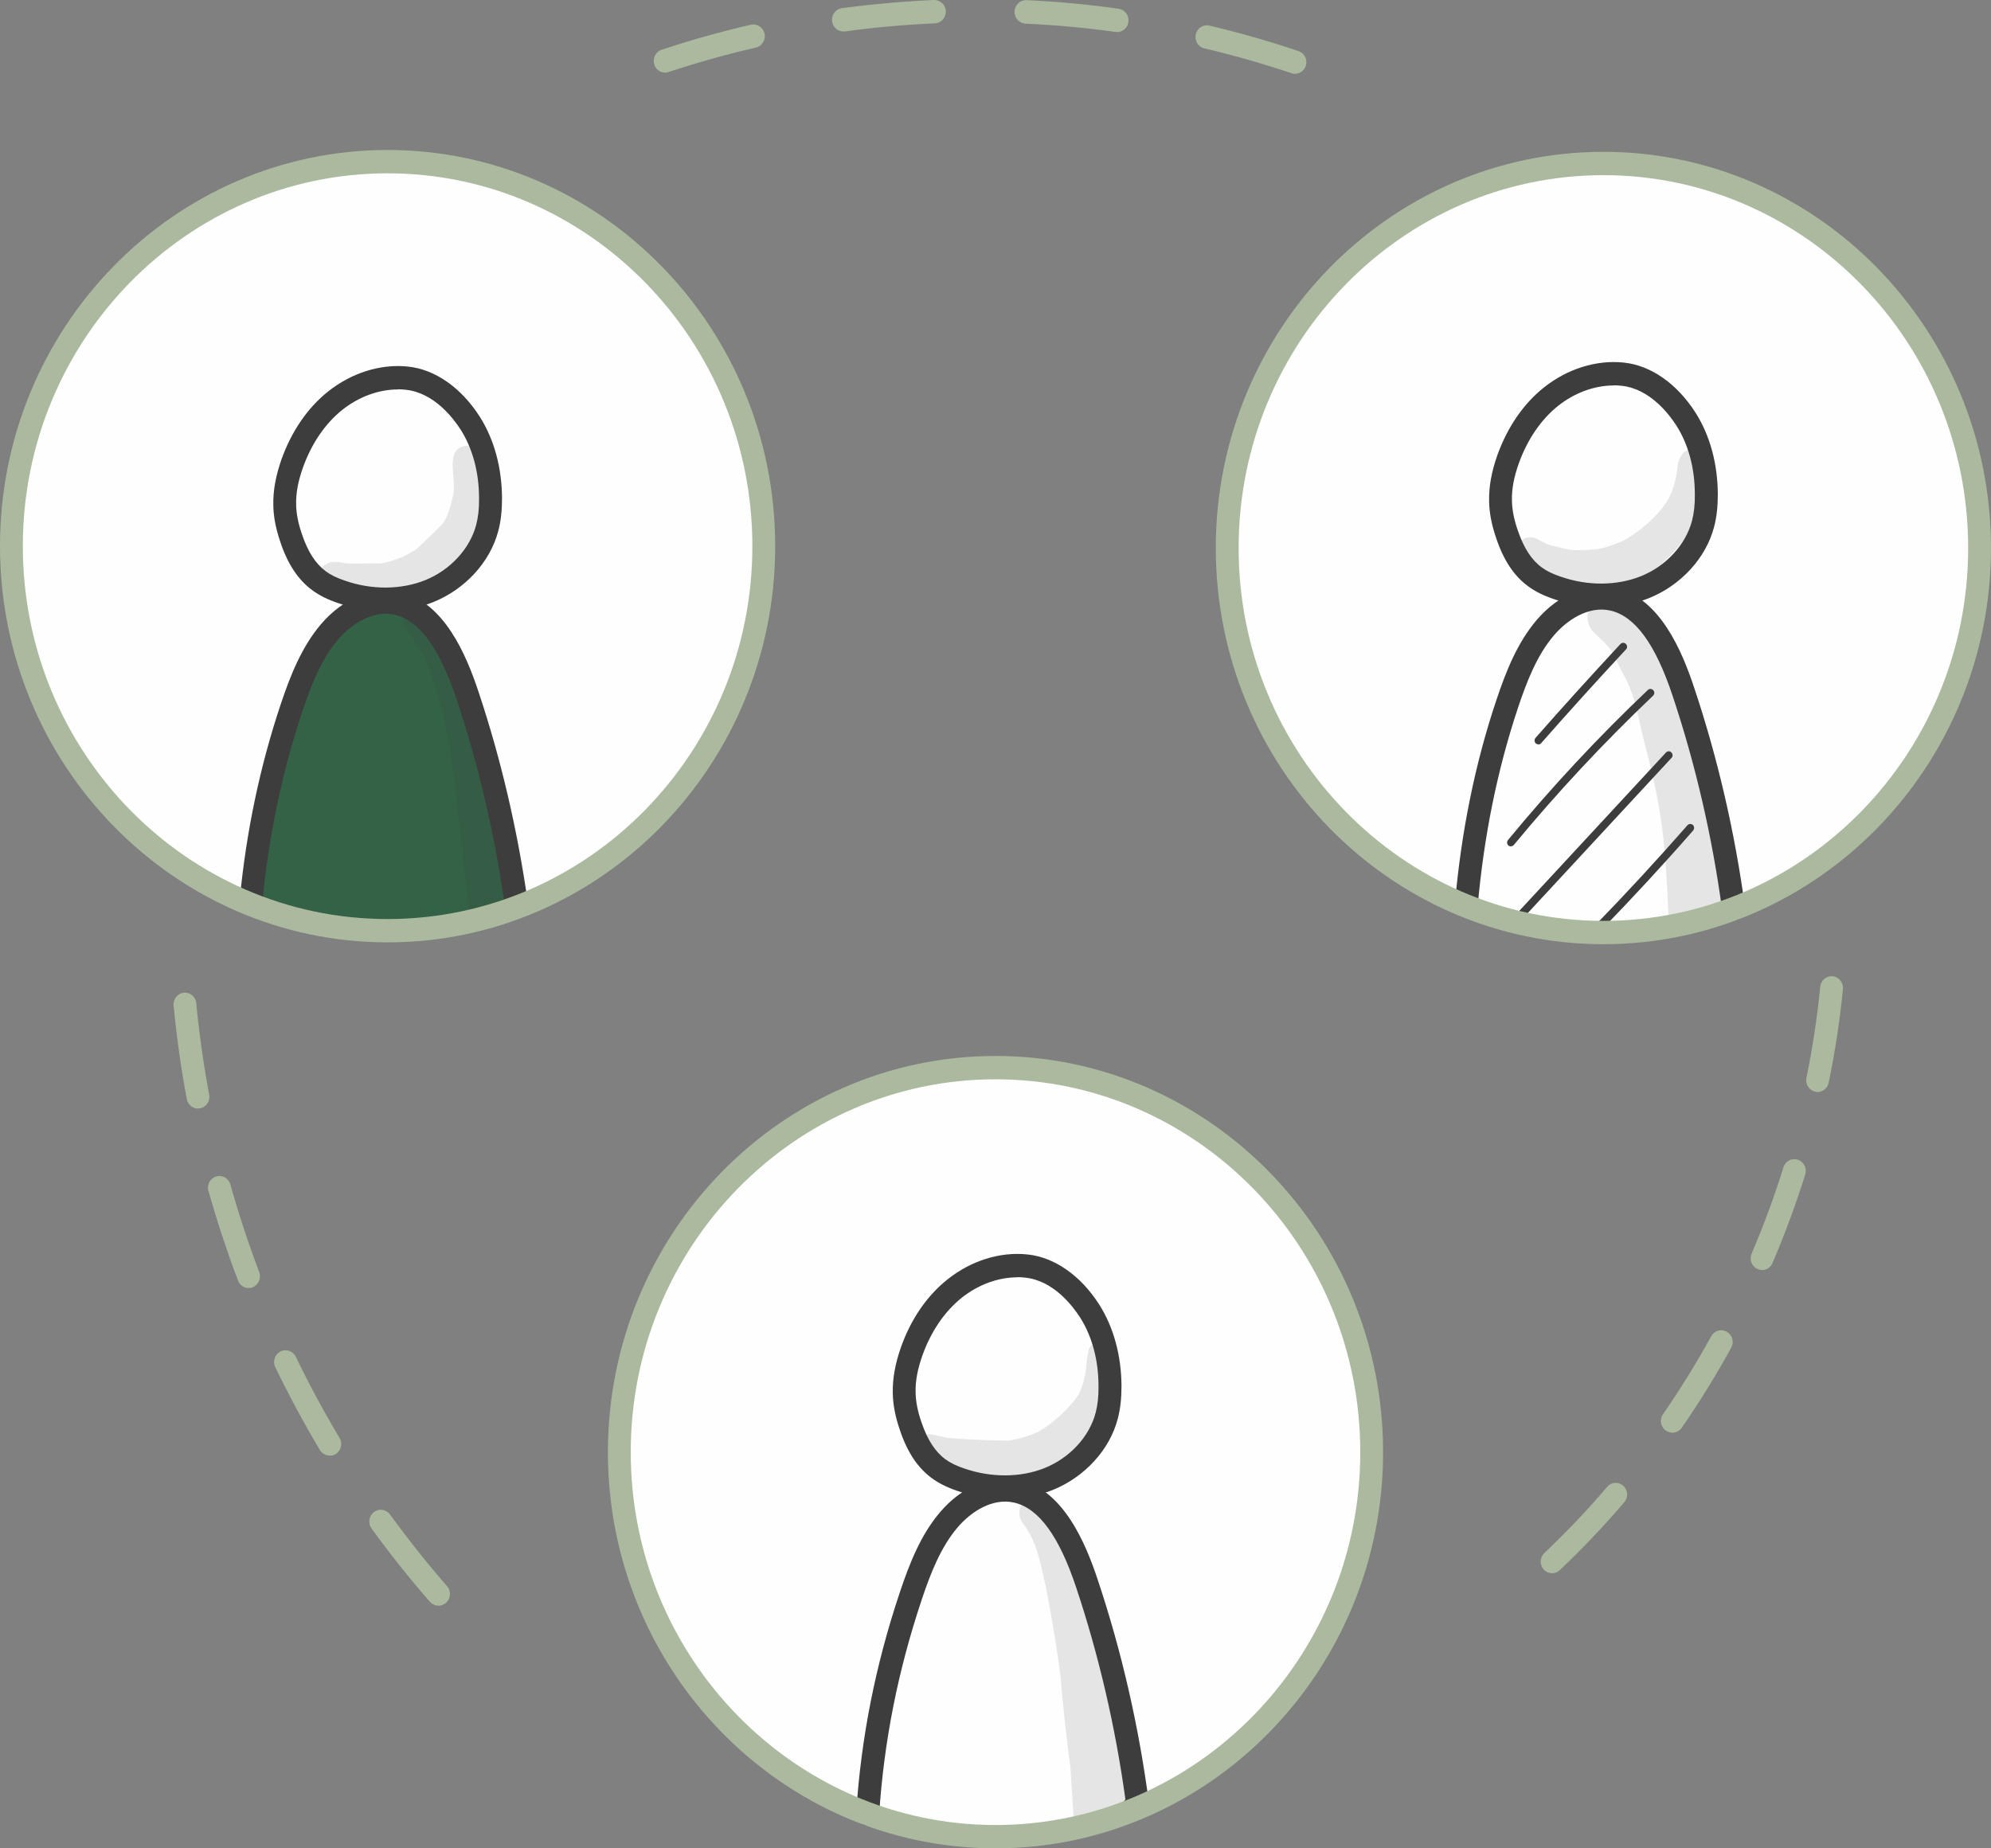
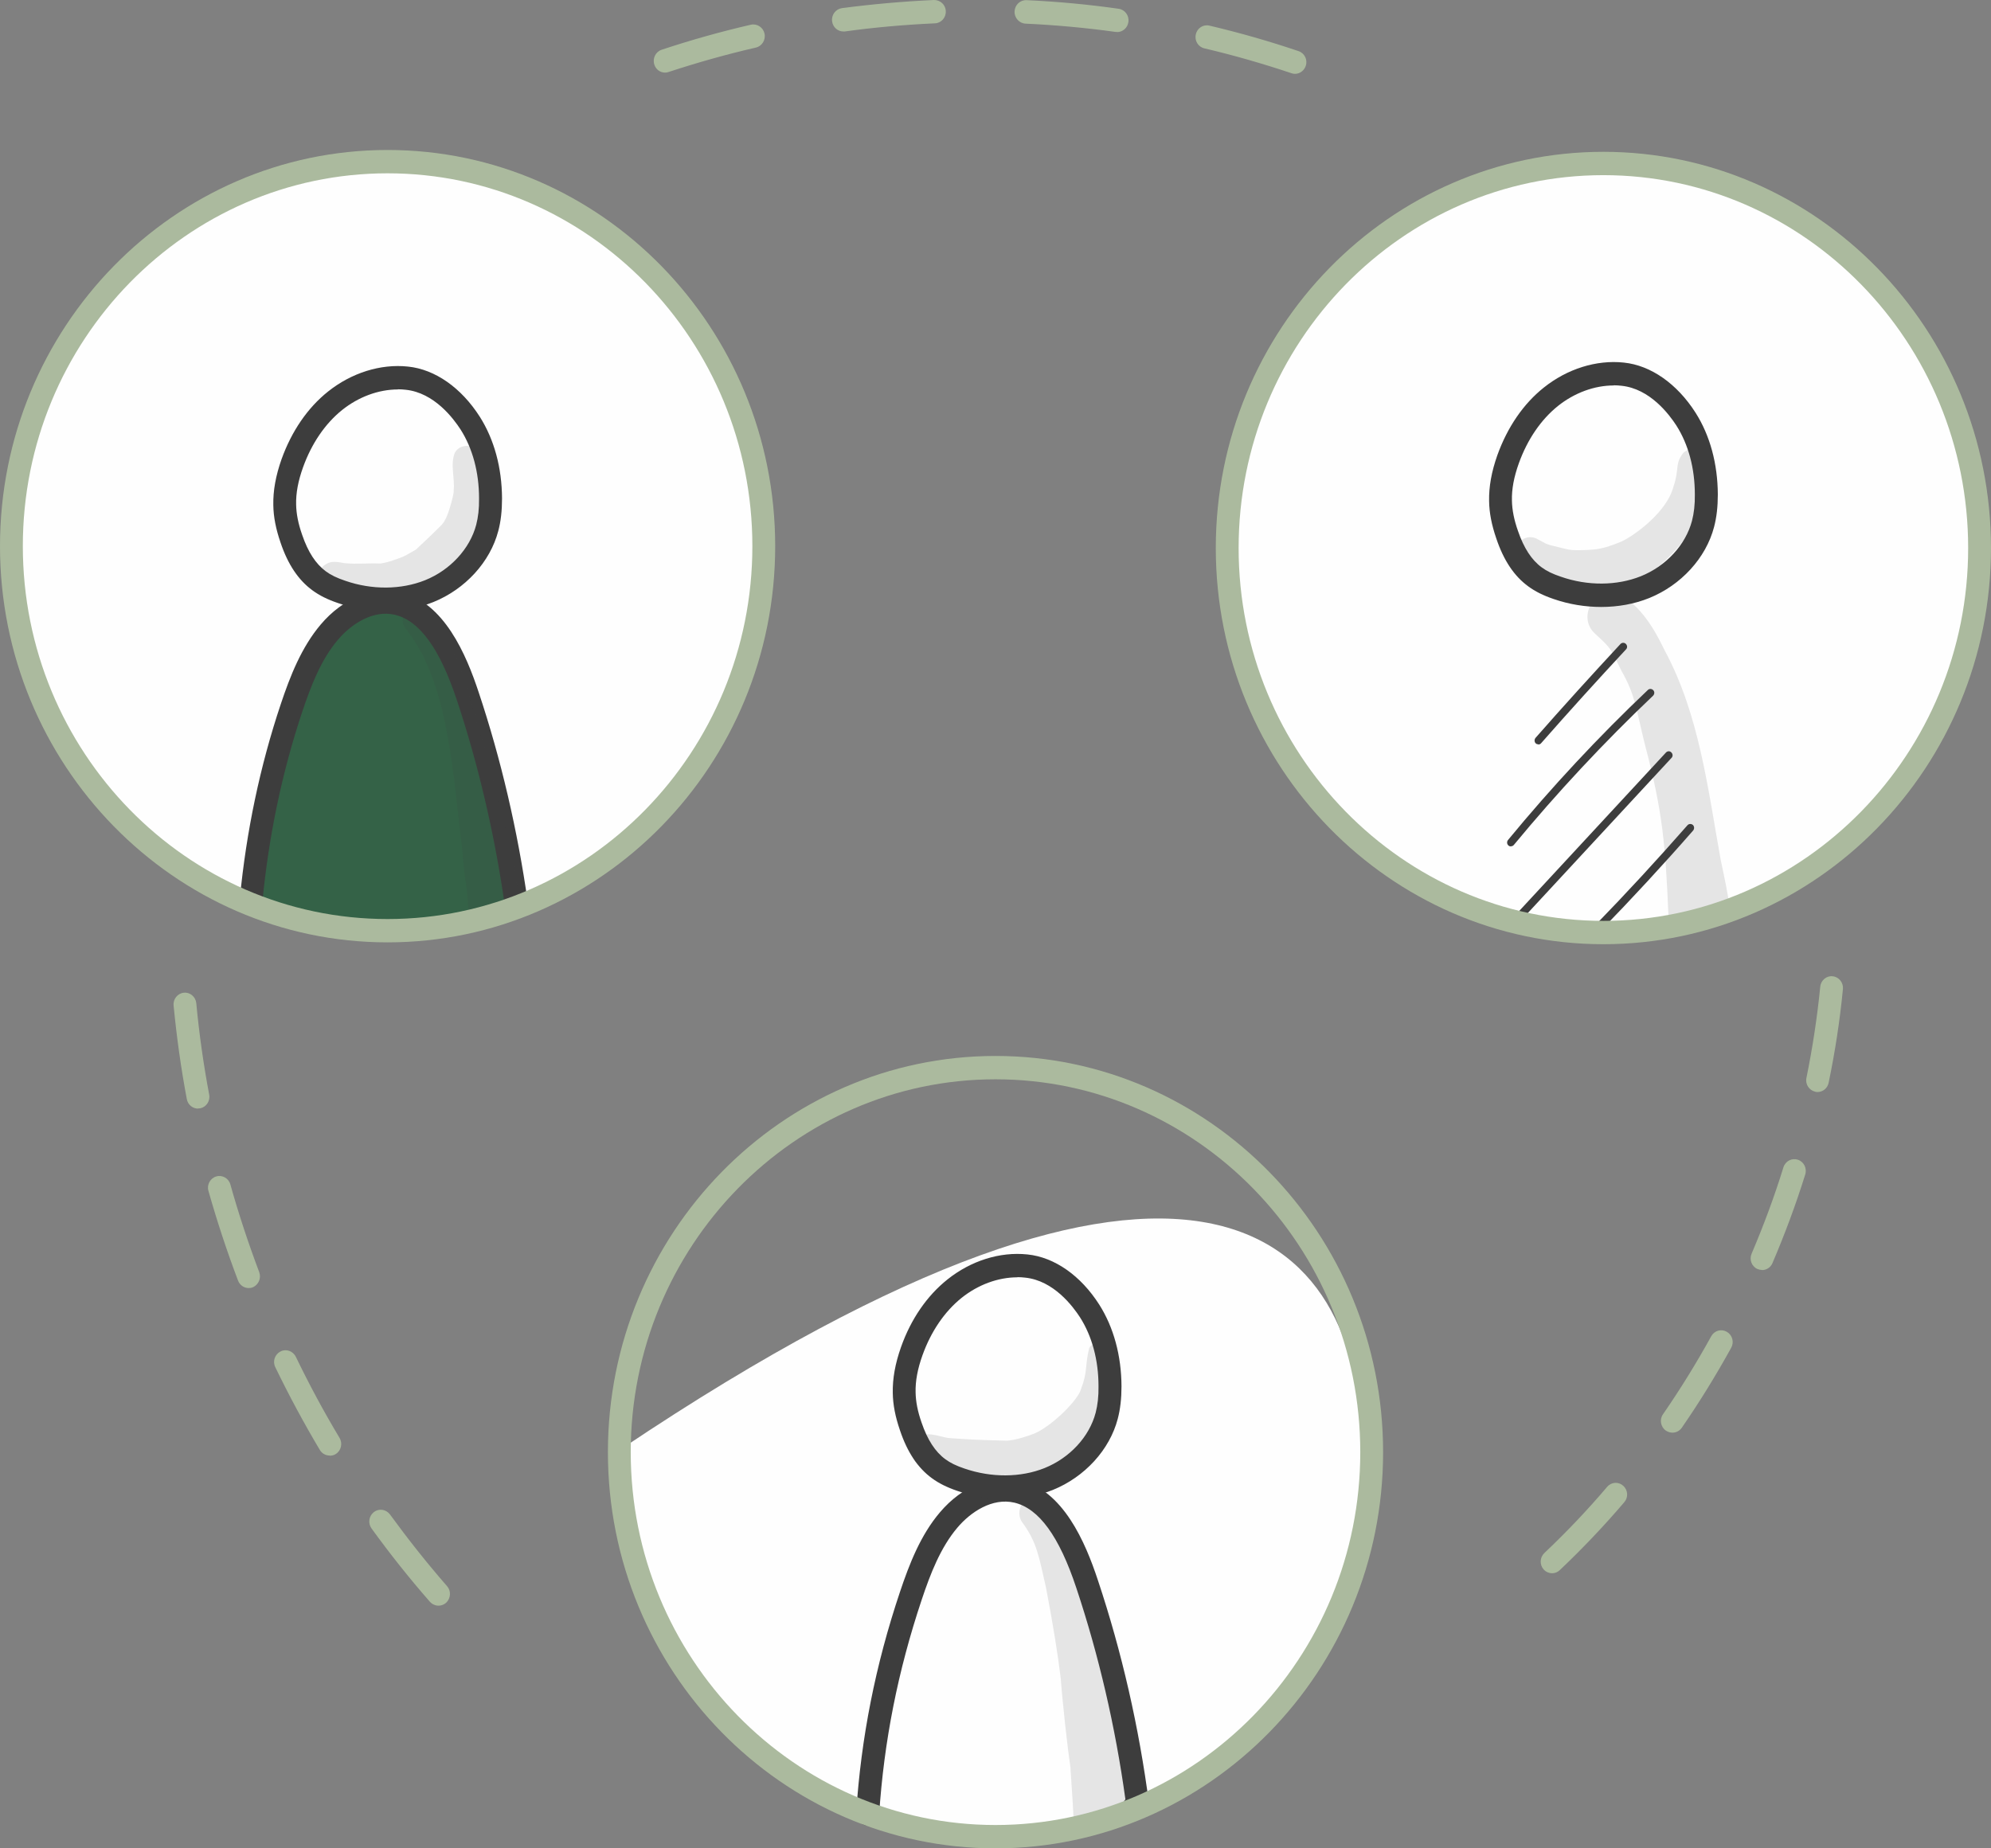
<svg xmlns="http://www.w3.org/2000/svg" width="280" height="260" viewBox="0 0 280 260" fill="none">
  <rect x="0" y="0" width="280" height="260" fill="#808080" stroke="none" />
-   <path d="M87.539 203.708C87.539 173.219 110.791 149.618 139.493 149.618C168.194 149.618 191.446 173.241 191.446 203.708C191.446 234.176 168.194 258.9 139.493 258.9C110.791 258.9 87.539 234.198 87.539 203.708Z" fill="#FEFEFE" />
+   <path d="M87.539 203.708C168.194 149.618 191.446 173.241 191.446 203.708C191.446 234.176 168.194 258.9 139.493 258.9C110.791 258.9 87.539 234.198 87.539 203.708Z" fill="#FEFEFE" />
  <g opacity="0.13">
    <path d="M156.135 189.824C155.691 188.528 153.812 188.442 153.178 189.63C152.545 192.178 152.988 192.933 152.017 195.417C151.615 196.907 148.257 200.253 145.871 201.463C145.385 201.743 142.555 202.737 141.351 202.65C137.233 202.542 136.832 202.521 133.389 202.283C132.333 202.11 131.256 201.679 130.2 201.765C127.751 201.981 127.518 205.76 129.884 206.386C133.115 207.12 135.354 208.372 136.916 208.394C140.295 208.718 143.865 208.826 146.99 207.271C150.496 205.241 153.22 201.765 154.91 198.073C155.628 195.568 156.557 192.415 156.156 189.846L156.135 189.824Z" fill="#3D3D3D" />
  </g>
  <g opacity="0.13">
    <path d="M149.229 236.076C149.187 235.774 149.145 235.45 149.103 235.147C149.419 239.682 150.18 246.225 150.539 248.621C150.75 251.601 150.919 254.603 151.088 257.583C152.587 257.064 154.066 256.503 155.565 255.963C156.41 255.639 157.276 255.337 158.121 255.013C158.522 254.862 158.902 254.689 159.303 254.538C159.303 254.408 159.261 254.236 159.24 254.106C159.05 251.752 157.825 242.079 156.304 236.206C154.404 228.907 152.545 221.522 149.821 214.461C149.483 213.727 149.06 213.015 148.575 212.367C148.004 211.719 147.624 210.791 146.758 210.51C144.71 209.495 142.492 212.086 143.696 214.051C145.829 216.901 146.104 218.953 147.096 223.293C148.089 228.432 148.828 233.118 149.166 236.054L149.229 236.076Z" fill="#3D3D3D" />
  </g>
  <path d="M122.008 256.784C122.008 256.784 121.944 256.784 121.902 256.784C121.015 256.719 120.339 255.942 120.403 255.035C121.099 244.433 123.106 234.241 126.569 223.919C127.879 220.011 129.463 215.93 132.187 212.734C135.313 209.042 139.6 207.293 143.38 208.178C149.526 209.625 152.631 216.923 154.405 222.3C157.763 232.362 160.191 242.986 161.606 253.825C161.712 254.603 161.268 255.337 160.55 255.596L159.938 255.812C159.093 256.093 158.185 255.639 157.91 254.776C157.72 254.171 157.868 253.545 158.27 253.113C156.855 242.878 154.531 232.859 151.363 223.358C148.956 216.103 146.105 212.194 142.662 211.374C139.537 210.64 136.474 212.713 134.637 214.893C132.272 217.679 130.836 221.393 129.632 224.999C126.274 235.04 124.31 244.951 123.634 255.272C123.57 256.136 122.874 256.805 122.029 256.805L122.008 256.784Z" fill="#3D3D3D" />
  <path d="M141.309 210.834C139.07 210.834 136.789 210.467 134.614 209.711C133.157 209.214 132.038 208.653 131.066 207.941C129.081 206.494 127.603 204.291 126.568 201.204C125.913 199.303 125.575 197.598 125.554 195.935C125.512 193.927 125.892 191.811 126.716 189.479C128.109 185.549 130.369 182.267 133.241 179.978C136.536 177.343 140.633 176.048 144.498 176.458C148.299 176.847 151.995 179.438 154.593 183.519C156.62 186.715 157.698 190.688 157.719 195.006C157.719 196.734 157.55 198.224 157.191 199.584C156.05 203.946 152.544 207.768 148.067 209.582C145.976 210.424 143.674 210.834 141.309 210.834ZM143.083 179.675C140.359 179.675 137.55 180.712 135.227 182.569C132.84 184.491 130.939 187.276 129.736 190.623C129.039 192.566 128.722 194.272 128.764 195.87C128.785 197.166 129.06 198.569 129.609 200.124C130.433 202.542 131.531 204.227 132.946 205.263C133.643 205.781 134.487 206.191 135.649 206.58C139.429 207.876 143.526 207.854 146.884 206.515C150.433 205.09 153.199 202.11 154.086 198.72C154.361 197.662 154.509 196.431 154.487 195.006C154.487 191.314 153.579 187.967 151.89 185.311C150.897 183.778 148.194 180.129 144.16 179.719C143.801 179.675 143.442 179.654 143.083 179.654V179.675Z" fill="#3D3D3D" />
  <path d="M140.001 260.001C109.948 260.001 85.492 234.996 85.492 204.27C85.492 173.543 109.948 148.538 140.001 148.538C170.054 148.538 194.51 173.543 194.51 204.27C194.51 234.996 170.054 260.001 140.001 260.001ZM140.001 151.821C111.722 151.821 88.702 175.357 88.702 204.27C88.702 233.183 111.722 256.719 140.001 256.719C168.28 256.719 191.3 233.183 191.3 204.27C191.3 175.357 168.28 151.821 140.001 151.821Z" fill="#ABBA9E" />
  <path d="M173.746 76.526C173.746 46.037 196.787 22.976 225.467 22.976C254.147 22.976 277.653 46.037 277.653 76.526C277.653 107.015 254.401 131.718 225.7 131.718C196.998 131.718 173.746 107.015 173.746 76.526Z" fill="#FEFEFE" />
-   <path d="M243.777 129.472C242.996 129.472 242.299 128.867 242.193 128.047C240.8 117.704 238.455 107.555 235.224 97.882C232.817 90.626 229.965 86.718 226.523 85.897C223.397 85.163 220.335 87.236 218.498 89.417C216.132 92.203 214.696 95.917 213.492 99.523C210.599 108.181 208.677 117.596 207.811 127.485C207.727 128.392 206.924 129.062 206.058 128.975C205.171 128.889 204.517 128.09 204.601 127.183C205.488 117.034 207.452 107.361 210.451 98.443C211.761 94.535 213.344 90.475 216.069 87.258C219.195 83.566 223.482 81.816 227.262 82.702C233.408 84.148 236.512 91.447 238.286 96.823C241.581 106.691 243.968 117.034 245.404 127.593C245.53 128.5 244.918 129.321 244.031 129.45C243.946 129.45 243.883 129.45 243.799 129.45L243.777 129.472Z" fill="#3D3D3D" />
  <path d="M216.344 104.705C216.217 104.705 216.091 104.662 215.985 104.575C215.774 104.381 215.753 104.035 215.943 103.798C219.85 99.35 223.884 94.902 227.896 90.583C228.108 90.367 228.445 90.367 228.657 90.583C228.868 90.799 228.889 91.144 228.657 91.36C224.644 95.679 220.631 100.106 216.724 104.554C216.619 104.683 216.471 104.726 216.323 104.726L216.344 104.705Z" fill="#3D3D3D" />
  <path d="M212.479 119.064C212.352 119.064 212.225 119.021 212.141 118.935C211.909 118.74 211.887 118.395 212.078 118.157C218.181 110.751 224.791 103.647 231.74 97.061C231.951 96.845 232.289 96.867 232.5 97.083C232.711 97.299 232.69 97.644 232.479 97.86C225.573 104.424 218.984 111.485 212.901 118.848C212.796 118.978 212.648 119.043 212.5 119.043L212.479 119.064Z" fill="#3D3D3D" />
  <path d="M213.217 129.925C213.09 129.925 212.942 129.882 212.858 129.774C212.647 129.558 212.626 129.213 212.858 128.997L234.294 105.849C234.505 105.633 234.843 105.612 235.054 105.849C235.265 106.065 235.287 106.411 235.054 106.627L213.618 129.774C213.513 129.882 213.365 129.947 213.238 129.947L213.217 129.925Z" fill="#3D3D3D" />
  <path d="M224.621 131.178C224.494 131.178 224.346 131.135 224.24 131.027C224.029 130.811 224.029 130.465 224.24 130.249C228.697 125.672 233.089 120.9 237.313 116.084C237.503 115.868 237.841 115.847 238.074 116.041C238.285 116.236 238.306 116.581 238.116 116.819C233.892 121.655 229.478 126.427 225.001 131.027C224.895 131.135 224.768 131.178 224.621 131.178Z" fill="#3D3D3D" />
  <g opacity="0.13">
    <path d="M239.932 63.786C239.066 62.88 237.524 62.88 236.659 63.786C235.497 65.384 236.215 65.924 235.349 68.429C234.42 72.078 229.795 75.36 228.021 76.181C225.36 77.282 224.494 77.282 223.121 77.368C220.46 77.455 220.925 77.368 217.989 76.677C217.25 76.418 217.63 76.591 216.257 75.857C215.793 75.576 215.201 75.49 214.673 75.641C212.963 76.051 212.625 78.642 214.188 79.506C223.079 85.638 231.717 83.868 238.158 74.065C239.404 71.819 240.27 69.314 240.502 66.723C240.671 65.708 240.798 64.52 239.974 63.765L239.932 63.786Z" fill="#3D3D3D" />
  </g>
  <g opacity="0.13">
    <path d="M231.36 104.856C233.852 114.292 234.211 118.891 234.634 128.673C234.697 129.083 234.739 129.472 234.803 129.882C234.803 130.033 234.824 130.206 234.845 130.357C235.669 130.249 236.492 130.141 237.316 130.033C238.773 129.688 240.23 129.299 241.666 128.911C242.216 128.63 242.765 128.349 243.314 128.068C242.997 125.715 242.511 123.383 242.004 121.051C240.188 111.01 238.984 100.516 234.085 91.447C232.627 88.402 230.748 85.271 227.77 83.609C224.602 82.076 221.688 86.545 224.201 89.028C226.841 91.469 226.355 91.058 228.045 94.383C230.03 97.882 230.072 99.739 231.36 104.856Z" fill="#3D3D3D" />
  </g>
  <path d="M225.172 85.379C222.934 85.379 220.653 85.012 218.477 84.256C217.02 83.76 215.901 83.198 214.929 82.486C212.944 81.039 211.466 78.837 210.431 75.749C209.776 73.849 209.438 72.143 209.417 70.48C209.375 68.472 209.755 66.356 210.579 64.024C211.994 60.094 214.232 56.812 217.105 54.523C220.399 51.889 224.496 50.593 228.361 51.003C232.163 51.392 235.859 53.983 238.456 58.064C240.484 61.26 241.561 65.233 241.582 69.552C241.582 71.279 241.413 72.769 241.054 74.129C239.914 78.491 236.408 82.313 231.93 84.127C229.84 84.969 227.538 85.379 225.172 85.379ZM226.946 54.221C224.222 54.221 221.413 55.257 219.09 57.114C216.703 59.036 214.803 61.821 213.599 65.168C212.902 67.112 212.585 68.817 212.627 70.415C212.648 71.711 212.923 73.115 213.472 74.669C214.296 77.088 215.394 78.772 216.809 79.808C217.506 80.326 218.351 80.737 219.512 81.125C223.293 82.443 227.39 82.399 230.748 81.061C234.296 79.635 237.062 76.634 237.949 73.266C238.224 72.208 238.372 70.977 238.351 69.552C238.351 65.859 237.443 62.512 235.753 59.856C234.76 58.323 232.057 54.674 228.023 54.264C227.664 54.221 227.305 54.199 226.946 54.199V54.221Z" fill="#3D3D3D" />
  <path d="M225.489 132.819C195.437 132.819 170.98 107.814 170.98 77.088C170.98 46.361 195.437 21.356 225.489 21.356C255.542 21.356 279.998 46.361 279.998 77.088C279.998 107.814 255.542 132.819 225.489 132.819ZM225.489 24.638C197.211 24.638 174.191 48.175 174.191 77.088C174.191 106 197.211 129.537 225.489 129.537C253.768 129.537 276.788 106 276.788 77.088C276.788 48.175 253.768 24.638 225.489 24.638Z" fill="#ABBA9E" />
  <path d="M54.867 131.718C84.33 131.718 108.214 107.008 108.214 76.526C108.214 46.045 84.33 21.335 54.867 21.335C25.404 21.335 1.52 46.045 1.52 76.526C1.52 107.008 25.404 131.718 54.867 131.718Z" fill="#FEFEFE" />
  <path d="M55.987 130.703C59.831 130.703 63.611 130.206 67.307 129.148C68.806 128.716 70.285 128.22 71.7 127.593C70.095 116.991 67.666 106.583 64.498 96.435C62.998 91.663 60.654 86.265 55.881 85.142C52.692 84.408 49.313 85.962 47.032 88.381C44.773 90.799 43.421 93.952 42.238 97.083C38.69 106.54 36.346 116.473 35.227 126.535C41.774 129.126 49.039 130.681 55.987 130.681V130.703Z" fill="#346247" />
  <path d="M72.396 128.954C71.783 128.954 71.213 128.608 70.939 128.004C70.749 127.572 70.749 127.118 70.896 126.708C69.46 116.926 67.222 107.426 64.244 98.465C61.836 91.209 58.985 87.301 55.543 86.481C52.438 85.746 49.355 87.819 47.517 90C45.152 92.786 43.716 96.5 42.512 100.106C39.682 108.57 37.802 117.531 36.915 126.751C36.831 127.658 36.028 128.306 35.162 128.22C34.275 128.133 33.642 127.334 33.726 126.427C34.634 116.948 36.577 107.728 39.492 99.026C40.801 95.118 42.385 91.058 45.11 87.841C48.235 84.148 52.523 82.4 56.303 83.285C62.449 84.731 65.553 92.03 67.327 97.406C70.453 106.778 72.776 116.732 74.233 126.967C74.339 127.68 73.98 128.371 73.325 128.695L73.093 128.803C72.882 128.911 72.649 128.954 72.417 128.954H72.396Z" fill="#3D3D3D" />
  <g opacity="0.13">
    <path d="M67.412 63.916C66.905 62.426 64.709 62.318 63.969 63.678C63.294 65.341 63.991 67.241 63.8 69.012C63.906 69.336 63.04 72.531 62.554 73.179C62.386 73.481 62.702 73.028 62.808 72.898C62.66 73.071 62.449 73.395 62.301 73.59C62.238 73.676 62.153 73.762 62.09 73.849C60.928 75.036 59.703 76.159 58.5 77.303C56.345 78.556 56.831 78.254 54.994 78.923C54.508 79.074 54.043 79.182 53.537 79.268C53.494 79.268 53.473 79.268 53.41 79.268C51.784 79.204 50.157 79.376 48.531 79.225C48.468 79.225 48.405 79.225 48.362 79.204C47.518 79.052 46.63 78.858 45.849 79.355C44.054 80.348 44.413 83.35 46.419 83.846C48.616 84.408 50.876 85.12 53.156 84.904C55.986 84.645 58.605 83.285 61.013 81.838C67.644 78.362 69.334 69.465 67.391 63.916H67.412Z" fill="#3D3D3D" />
  </g>
  <g opacity="0.13">
    <path d="M64.962 118.999C65.384 124.657 65.616 123.663 65.827 127.377C65.891 128.068 65.933 128.781 65.954 129.472C66.398 129.364 66.862 129.278 67.306 129.148C69.037 128.651 70.748 128.068 72.395 127.313C72.649 127.205 72.902 127.075 73.156 126.924C72.712 124.311 72.205 121.483 71.635 118.956C70.474 113.558 69.101 108.246 67.475 102.977C66.123 98.4 64.898 93.736 62.744 89.46C62.174 88.273 61.435 87.171 60.611 86.157C60.167 85.53 59.513 84.99 58.71 85.012C56.915 84.947 55.922 87.387 57.232 88.661C63.293 96.413 63.737 109.866 64.962 119.021V118.999Z" fill="#3D3D3D" />
  </g>
  <path d="M54.192 85.941C51.953 85.941 49.672 85.574 47.497 84.818C46.04 84.321 44.92 83.76 43.949 83.047C41.964 81.6 40.485 79.398 39.45 76.31C38.796 74.41 38.458 72.704 38.437 71.042C38.395 69.033 38.775 66.917 39.598 64.585C41.013 60.655 43.252 57.373 46.124 55.084C49.419 52.45 53.516 51.154 57.381 51.565C61.182 51.953 64.878 54.545 67.476 58.626C69.503 61.821 70.58 65.794 70.602 70.113C70.602 71.841 70.433 73.352 70.073 74.691C68.933 79.052 65.427 82.874 60.95 84.688C58.859 85.53 56.557 85.941 54.192 85.941ZM55.966 54.782C53.241 54.782 50.432 55.819 48.109 57.676C45.723 59.597 43.822 62.383 42.618 65.73C41.921 67.673 41.605 69.379 41.647 70.977C41.668 72.272 41.943 73.676 42.492 75.231C43.315 77.649 44.413 79.333 45.828 80.37C46.526 80.888 47.37 81.298 48.532 81.687C52.312 83.004 56.409 82.961 59.767 81.622C63.315 80.197 66.082 77.195 66.969 73.827C67.243 72.769 67.391 71.56 67.37 70.113C67.37 66.421 66.462 63.074 64.773 60.418C63.78 58.885 61.077 55.236 57.043 54.825C56.684 54.782 56.325 54.761 55.966 54.761V54.782Z" fill="#3D3D3D" />
  <path d="M54.509 132.56C24.456 132.56 0 107.555 0 76.828C0 46.102 24.456 21.097 54.509 21.097C84.562 21.097 109.018 46.102 109.018 76.828C109.018 107.555 84.562 132.56 54.509 132.56ZM54.509 24.379C26.23 24.379 3.21 47.916 3.21 76.828C3.21 105.741 26.23 129.278 54.509 129.278C82.788 129.278 105.808 105.741 105.808 76.828C105.808 47.916 82.788 24.379 54.509 24.379Z" fill="#ABBA9E" />
  <path d="M61.668 225.863C61.225 225.863 60.781 225.668 60.464 225.323C57.592 222.041 54.825 218.564 52.249 215.001C51.721 214.267 51.869 213.252 52.587 212.691C53.305 212.151 54.297 212.302 54.846 213.036C57.381 216.513 60.063 219.903 62.872 223.12C63.463 223.79 63.4 224.826 62.745 225.452C62.428 225.733 62.048 225.863 61.668 225.863ZM46.357 204.745C45.807 204.745 45.279 204.464 44.984 203.967C42.745 200.21 40.633 196.28 38.711 192.307C38.31 191.487 38.648 190.515 39.451 190.105C40.232 189.694 41.203 190.04 41.605 190.86C43.484 194.747 45.533 198.569 47.75 202.261C48.215 203.039 47.983 204.054 47.222 204.529C46.969 204.701 46.673 204.766 46.378 204.766L46.357 204.745ZM34.973 181.187C34.34 181.187 33.727 180.798 33.474 180.129C31.911 176.005 30.517 171.772 29.313 167.519C29.06 166.655 29.567 165.726 30.412 165.489C31.256 165.23 32.164 165.748 32.397 166.612C33.558 170.757 34.931 174.903 36.452 178.941C36.768 179.783 36.367 180.733 35.544 181.079C35.353 181.165 35.163 181.187 34.952 181.187H34.973ZM27.856 155.945C27.096 155.945 26.42 155.405 26.272 154.606C25.448 150.244 24.836 145.818 24.414 141.434C24.329 140.527 24.984 139.728 25.85 139.642C26.716 139.534 27.518 140.225 27.603 141.11C28.004 145.386 28.616 149.726 29.419 153.98C29.588 154.865 29.018 155.729 28.152 155.902C28.046 155.902 27.941 155.923 27.856 155.923V155.945Z" fill="#ABBA9E" />
  <path d="M182.133 10.387C181.964 10.387 181.795 10.366 181.626 10.301C177.634 8.962 173.516 7.774 169.377 6.803C168.511 6.608 167.962 5.723 168.173 4.838C168.363 3.952 169.229 3.391 170.095 3.607C174.318 4.6 178.542 5.809 182.618 7.191C183.463 7.472 183.928 8.401 183.632 9.264C183.4 9.955 182.787 10.387 182.112 10.387H182.133ZM93.537 10.214C92.861 10.214 92.228 9.783 92.016 9.07C91.742 8.206 92.207 7.278 93.051 6.997C97.148 5.637 101.372 4.449 105.596 3.477C106.462 3.283 107.328 3.845 107.518 4.73C107.708 5.615 107.159 6.5 106.293 6.695C102.154 7.645 98.035 8.811 94.023 10.128C93.854 10.193 93.685 10.214 93.537 10.214ZM157.106 4.492C157.106 4.492 156.958 4.492 156.895 4.492C152.713 3.909 148.447 3.521 144.223 3.326C143.336 3.283 142.639 2.506 142.682 1.599C142.724 0.692 143.463 -0.021 144.371 0.023C148.701 0.217 153.051 0.627 157.317 1.232C158.204 1.361 158.817 2.182 158.69 3.089C158.585 3.909 157.888 4.514 157.106 4.514V4.492ZM118.606 4.428C117.803 4.428 117.127 3.823 117.022 3.002C116.895 2.095 117.529 1.275 118.394 1.145C122.661 0.584 127.032 0.195 131.341 0.001C132.228 -0.021 132.988 0.67 133.009 1.577C133.051 2.484 132.354 3.262 131.467 3.283C127.243 3.477 122.977 3.845 118.796 4.428C118.732 4.428 118.648 4.428 118.585 4.428H118.606Z" fill="#ABBA9E" />
  <path d="M218.289 221.306C217.866 221.306 217.423 221.134 217.106 220.788C216.494 220.119 216.536 219.082 217.19 218.456C220.274 215.541 223.252 212.41 226.018 209.15C226.61 208.459 227.623 208.394 228.278 208.999C228.954 209.603 229.017 210.64 228.426 211.309C225.575 214.656 222.513 217.873 219.345 220.875C219.028 221.177 218.648 221.306 218.246 221.306H218.289ZM235.184 201.527C234.867 201.527 234.551 201.419 234.255 201.225C233.537 200.707 233.347 199.67 233.875 198.936C236.303 195.417 238.584 191.724 240.654 187.967C241.098 187.168 242.069 186.887 242.85 187.341C243.632 187.794 243.906 188.788 243.463 189.587C241.33 193.452 239.007 197.23 236.515 200.836C236.198 201.29 235.712 201.527 235.205 201.527H235.184ZM247.792 178.639C247.581 178.639 247.37 178.596 247.159 178.509C246.335 178.142 245.976 177.171 246.335 176.35C248.025 172.377 249.545 168.296 250.812 164.193C251.087 163.33 251.995 162.855 252.84 163.135C253.685 163.416 254.149 164.344 253.875 165.208C252.565 169.419 251.003 173.608 249.271 177.667C249.017 178.293 248.405 178.661 247.792 178.661V178.639ZM255.628 153.613C255.522 153.613 255.416 153.613 255.29 153.57C254.424 153.375 253.854 152.512 254.044 151.626C254.91 147.372 255.564 143.075 255.987 138.8C256.071 137.893 256.874 137.224 257.74 137.332C258.627 137.418 259.26 138.239 259.176 139.124C258.753 143.507 258.077 147.934 257.169 152.296C257.022 153.073 256.346 153.613 255.607 153.613H255.628Z" fill="#ABBA9E" />
</svg>